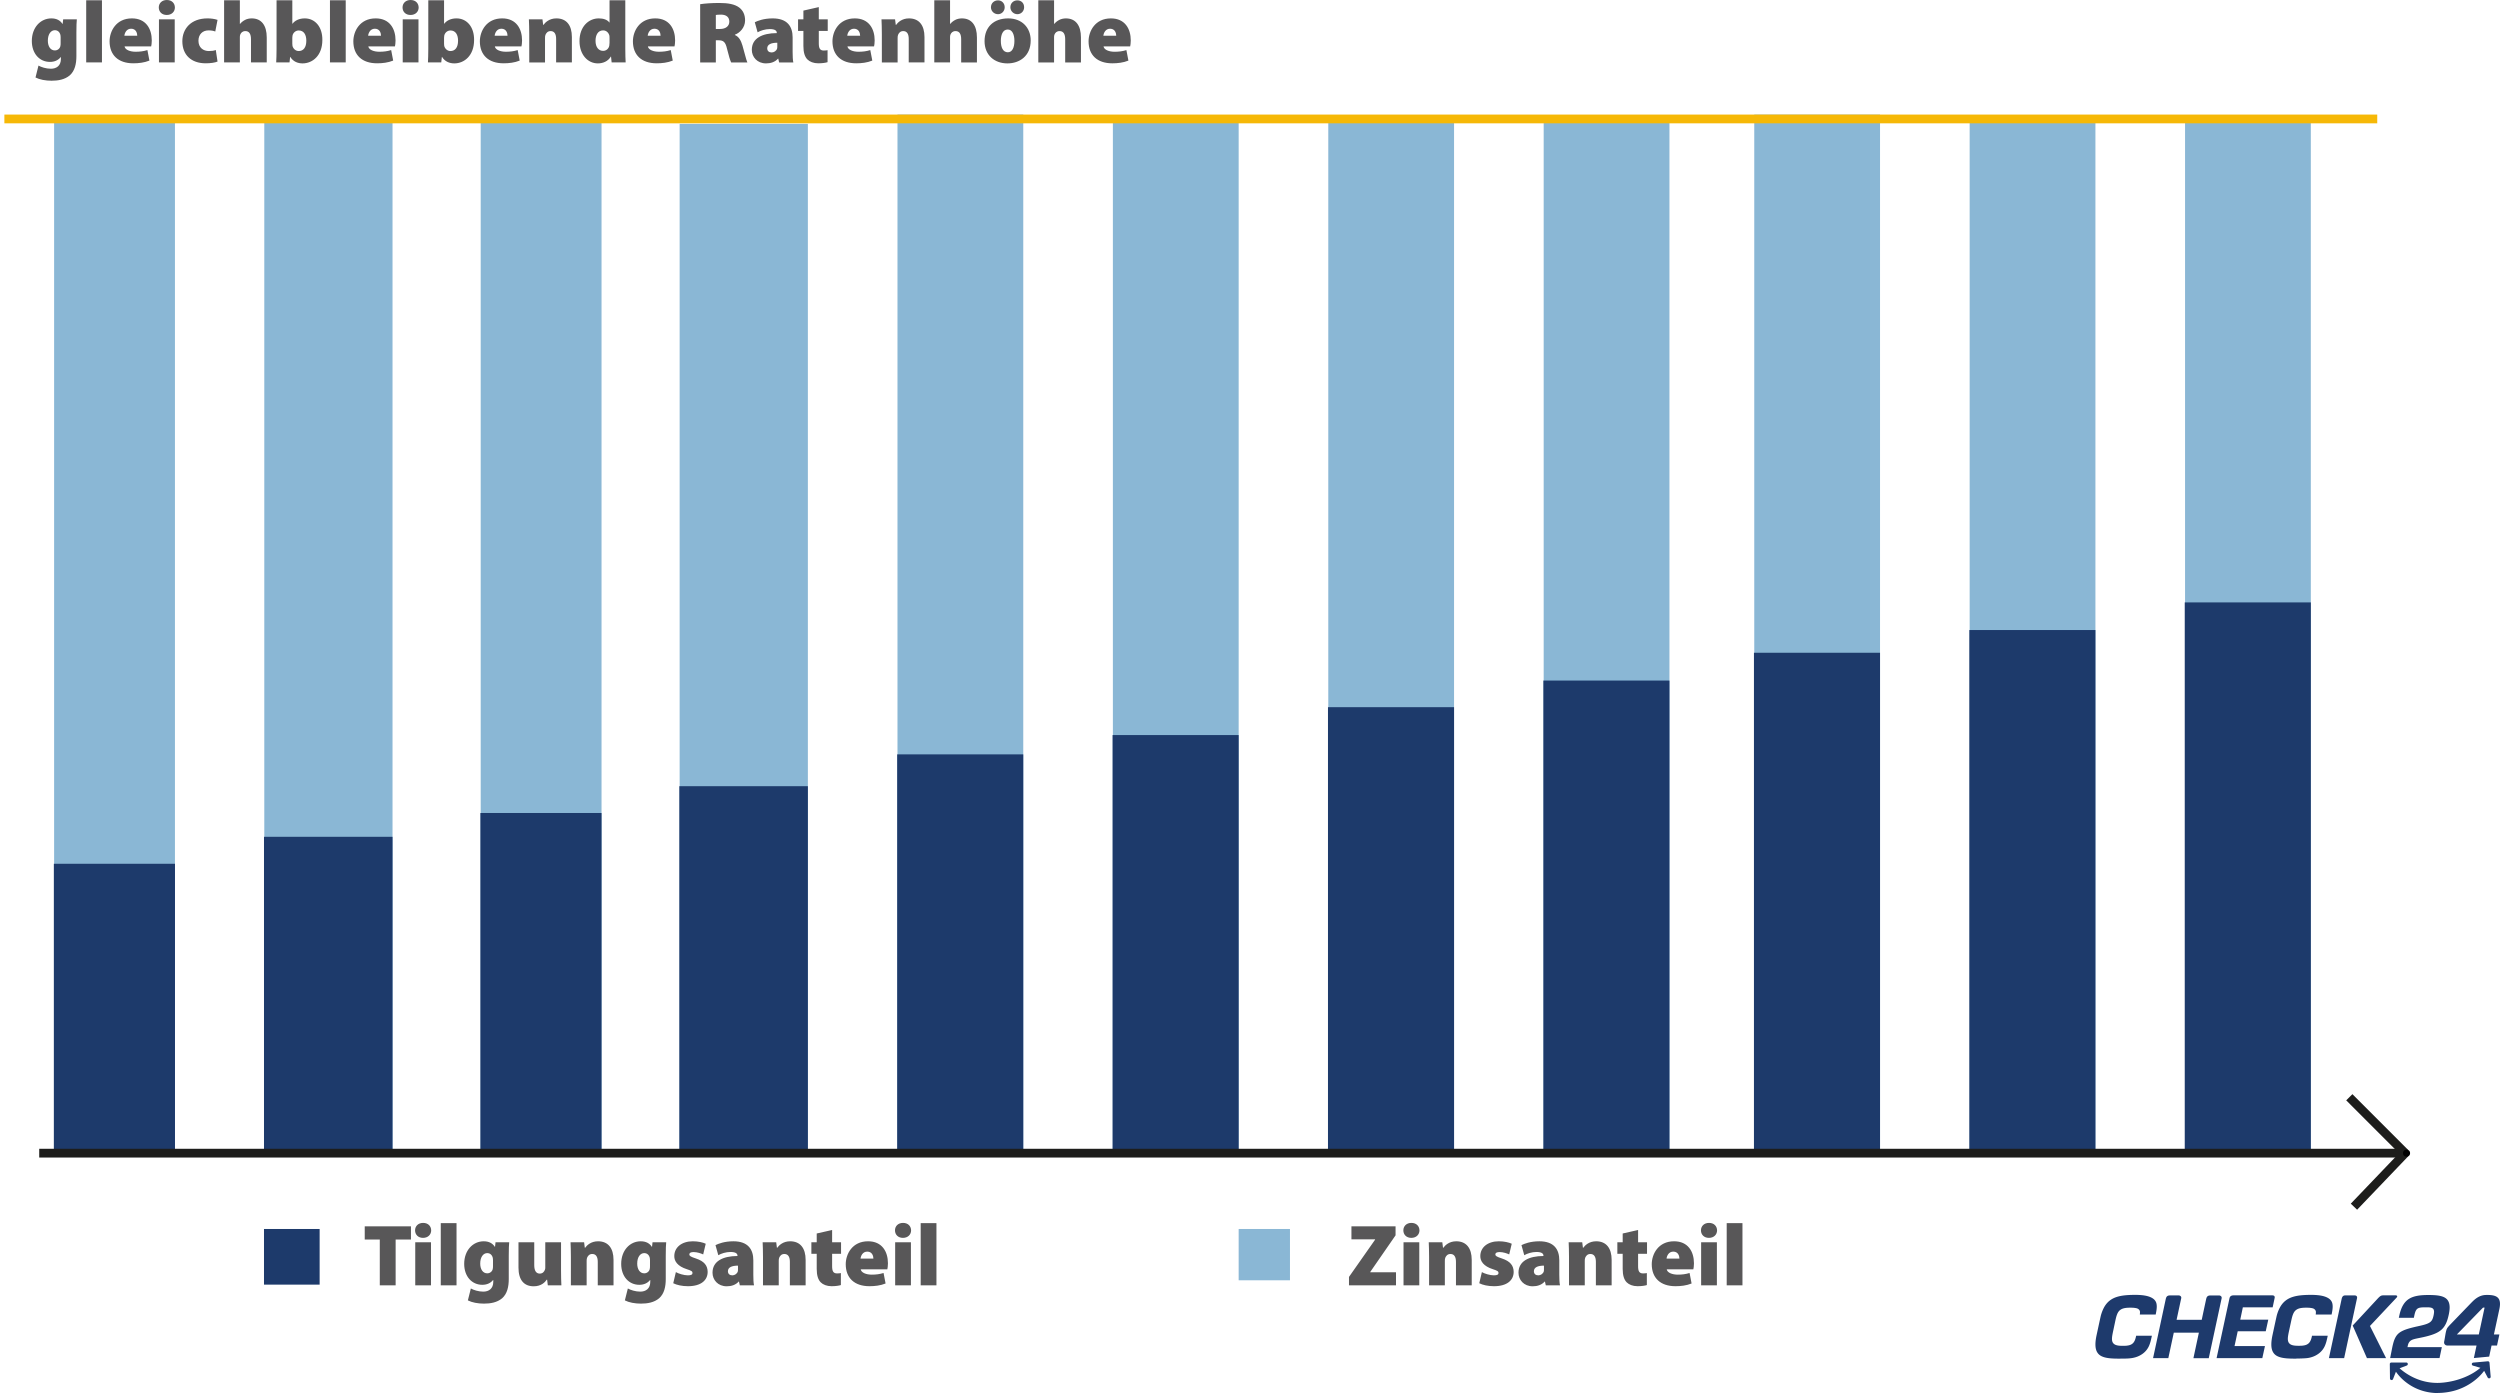
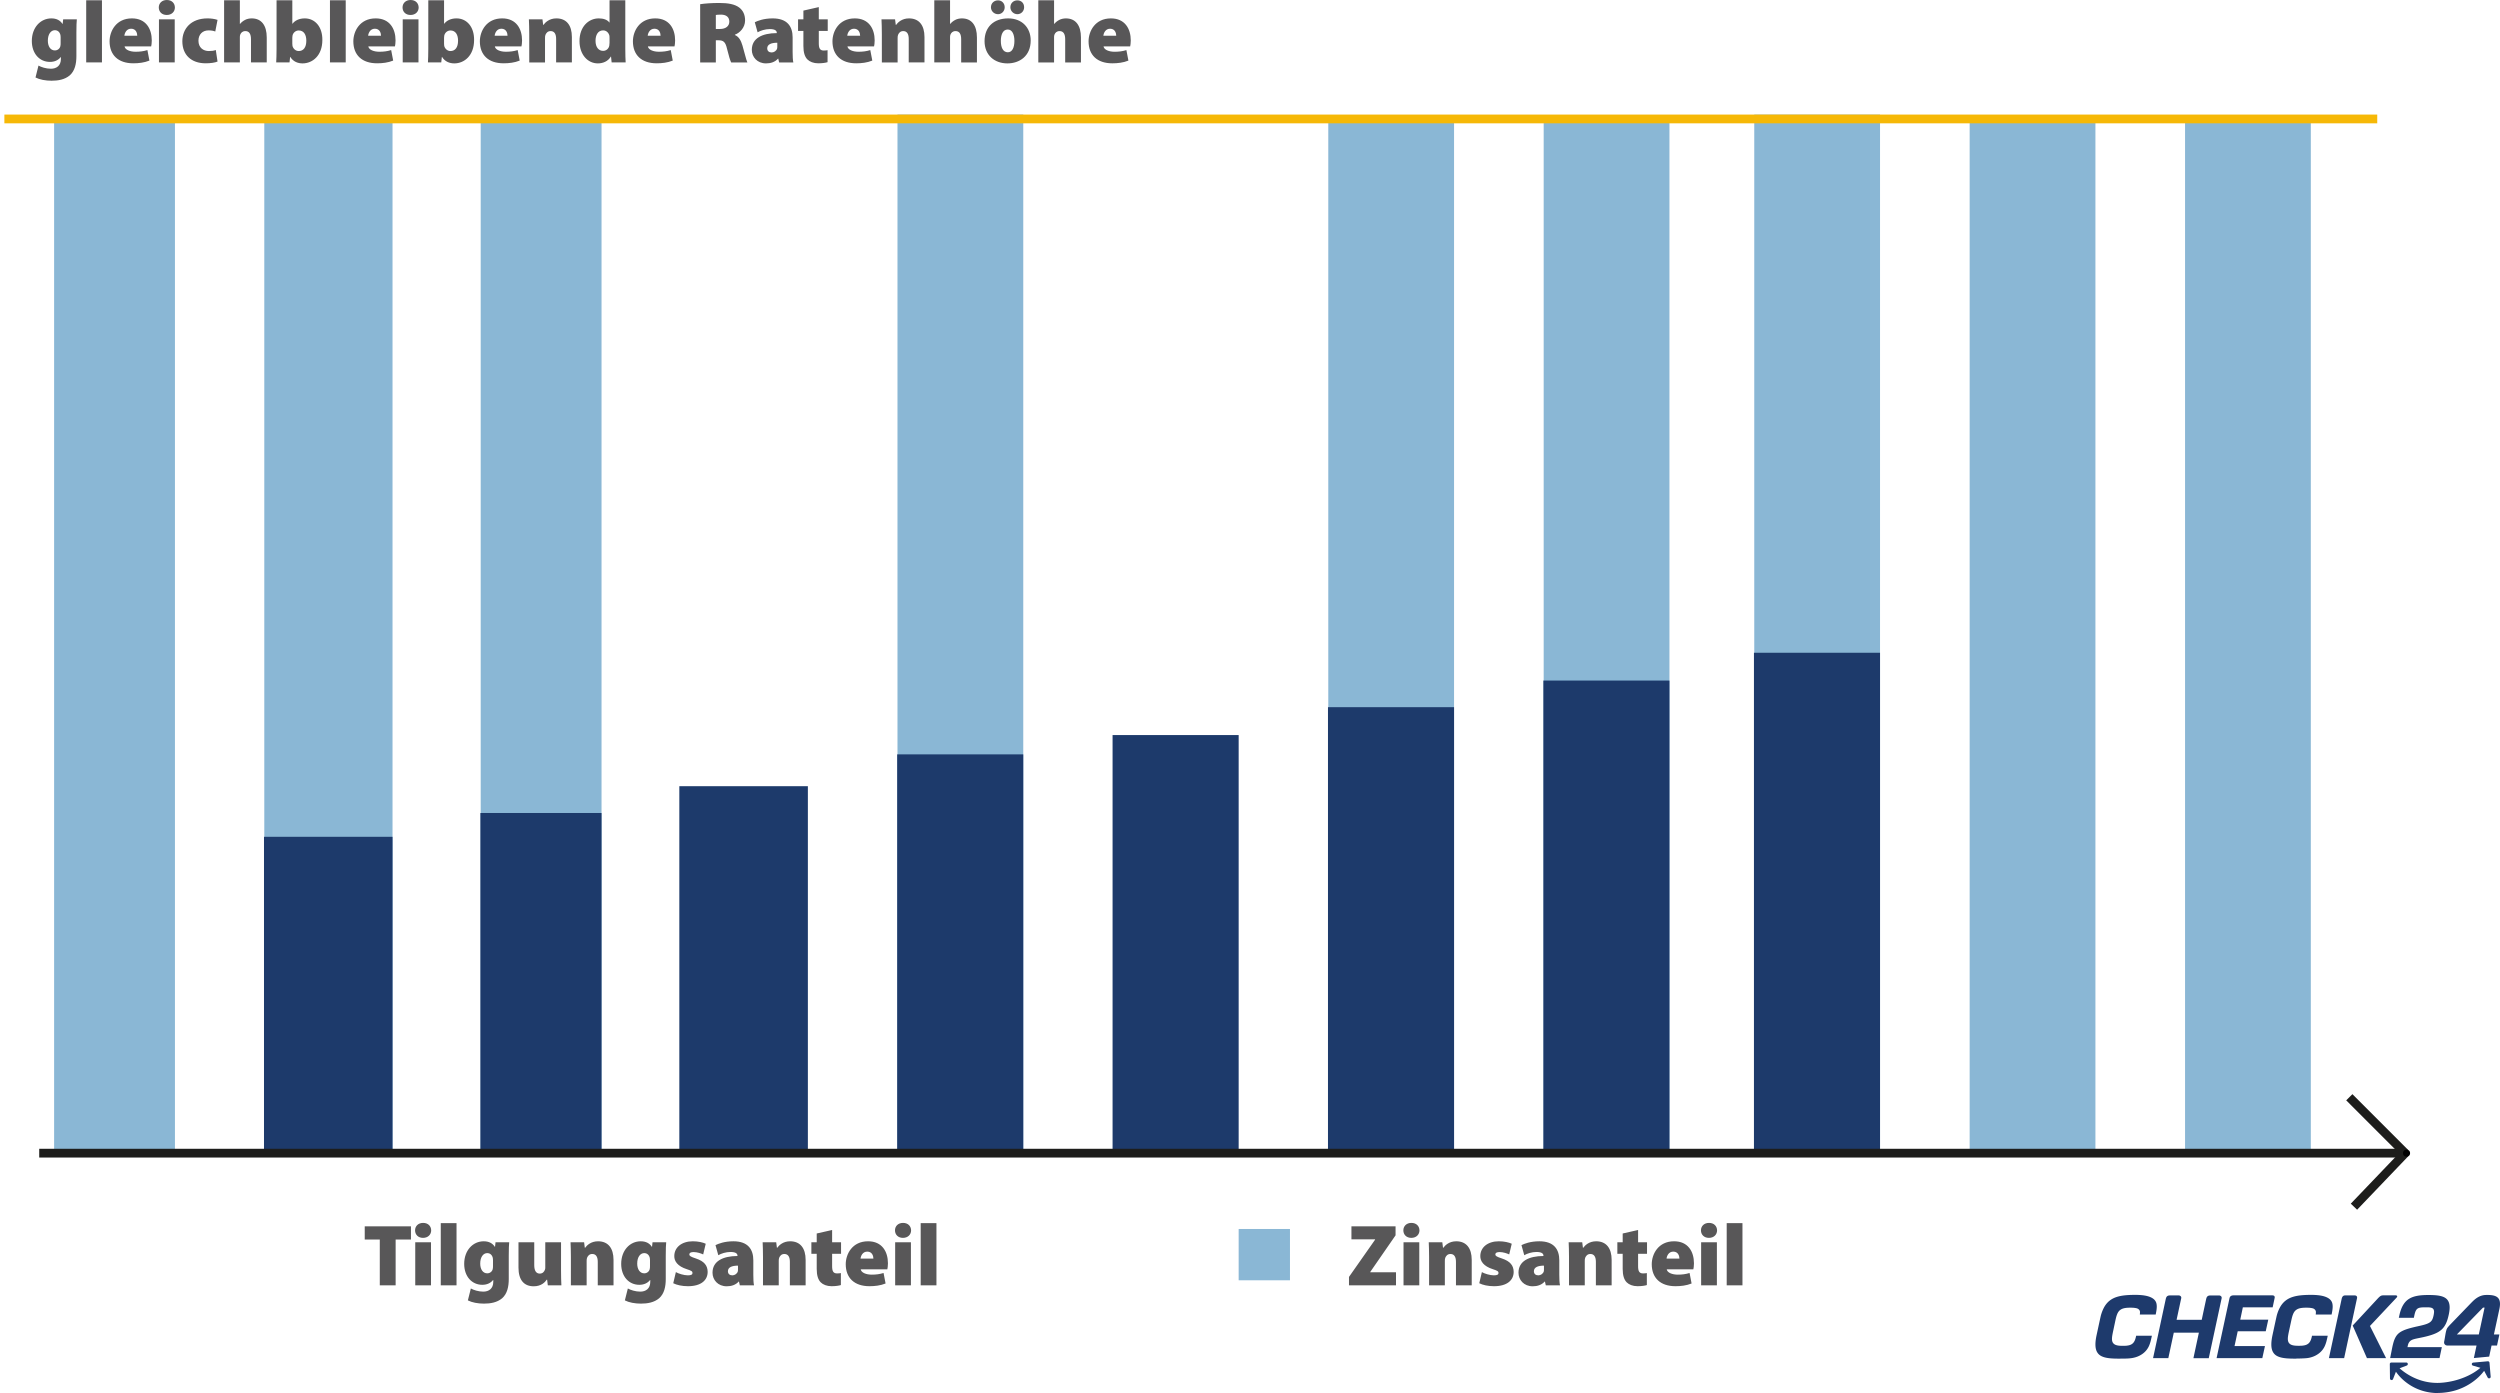
<svg xmlns="http://www.w3.org/2000/svg" viewBox="23.51 25.9 571.04 318.2">
  <path fill="#676766" stroke="#1d1d1b" stroke-miterlimit="10" stroke-width="2" d="m560.13 276.53 12.76 12.77m-11.7 12.23 11.7-12.23" />
  <path fill="#8ab7d5" d="M35.87 53.07h27.6v235.48h-27.6z" />
-   <path fill="#1d3a6b" d="M35.81 223.2h27.67v65.92H35.81z" />
  <path fill="#8ab7d5" d="M83.88 53.63h29.29v235.48H83.88z" />
  <path fill="#1d3a6b" d="M83.81 217.04h29.36v72.07H83.81z" />
  <path fill="#8ab7d5" d="M133.31 53.63h27.6v235.48h-27.6z" />
  <path fill="#1d3a6b" d="M133.24 211.6h27.67v77.51h-27.67z" />
-   <path fill="#8ab7d5" d="M178.75 54.2h29.29v235.48h-29.29z" />
  <path fill="#1d3a6b" d="M178.68 205.48h29.36v84.2h-29.36z" />
  <path fill="#8ab7d5" d="M228.51 52.07h28.73v236.48h-28.73z" />
  <path fill="#1d3a6b" d="M228.44 198.21h28.8v90.9h-28.8z" />
-   <path fill="#8ab7d5" d="M277.71 53.63h28.73V289.3h-28.73z" />
  <path fill="#1d3a6b" d="M277.64 193.8h28.8v95.5h-28.8z" />
  <path fill="#8ab7d5" d="M326.91 53.07h28.73V289.3h-28.73z" />
  <path fill="#1d3a6b" d="M326.84 187.43h28.8V289.3h-28.8z" />
  <path fill="#8ab7d5" d="M376.11 53.63h28.73V289.3h-28.73z" />
  <path fill="#1d3a6b" d="M376.04 181.35h28.8v107.94h-28.8z" />
  <path fill="#8ab7d5" d="M424.21 52.07h28.73V289.3h-28.73z" />
  <path fill="#1d3a6b" d="M424.14 175h28.8v114.3h-28.8z" />
  <path fill="#8ab7d5" d="M473.41 53.07h28.73V289.3h-28.73z" />
-   <path fill="#1d3a6b" d="M473.34 169.81h28.8v119.44h-28.8z" />
  <path fill="#8ab7d5" d="M522.61 53.07h28.73V289.3h-28.73z" />
-   <path fill="#1d3a6b" d="M522.54 163.5h28.8v125.8h-28.8zM83.81 306.62h12.71v12.71H83.81z" />
  <path fill="#8ab7d5" d="M306.44 306.62h11.72v11.72h-11.72z" />
  <path fill="#585758" d="M110.26 309.03h-3.44v-3.02h10.56v3.02h-3.5v10.46h-3.62zm11.74-2.1c0 .96-.72 1.72-1.86 1.72s-1.82-.76-1.82-1.72.72-1.7 1.84-1.7 1.82.72 1.84 1.7m-3.64 12.56v-9.84h3.6v9.84zm5.83-14.2h3.6v14.2h-3.6zm15.63 4.36c-.06.6-.1 1.46-.1 3.04v5.36c0 1.74-.34 3.36-1.52 4.4-1.14.96-2.64 1.22-4.16 1.22-1.36 0-2.74-.26-3.66-.74l.68-2.72c.6.34 1.72.72 2.84.72 1.28 0 2.28-.7 2.28-2.22v-.44h-.04c-.6.76-1.48 1.1-2.46 1.1-2.4 0-4.14-1.92-4.14-4.78 0-3.1 2-5.16 4.46-5.16 1.2 0 2.02.46 2.54 1.26h.04l.12-1.04zm-3.7 4.06c0-.14-.02-.32-.04-.46-.16-.7-.62-1.12-1.28-1.12-.86 0-1.6.84-1.6 2.4 0 1.28.6 2.22 1.6 2.22.66 0 1.14-.44 1.26-.98.06-.2.06-.52.06-.74zm15.54 2.42c0 1.4.04 2.52.08 3.36h-3.1l-.16-1.3h-.08c-.36.54-1.22 1.52-2.98 1.52-2.2 0-3.48-1.42-3.48-4.26v-5.8h3.6v5.22c0 1.26.42 1.94 1.26 1.94.68 0 1.02-.46 1.16-.84.08-.14.1-.32.1-.52v-5.8h3.6zm2.25-3.14c0-1.3-.04-2.44-.08-3.34h3.1l.16 1.26h.08c.36-.52 1.3-1.48 2.94-1.48 2.3 0 3.54 1.56 3.54 4.26v5.8h-3.6v-5.36c0-1.14-.4-1.8-1.26-1.8-.7 0-1.02.48-1.18.86-.08.18-.1.46-.1.72v5.58h-3.6zm21.77-3.34c-.06.6-.1 1.46-.1 3.04v5.36c0 1.74-.34 3.36-1.52 4.4-1.14.96-2.64 1.22-4.16 1.22-1.36 0-2.74-.26-3.66-.74l.68-2.72c.6.34 1.72.72 2.84.72 1.28 0 2.28-.7 2.28-2.22v-.44H172c-.6.76-1.48 1.1-2.46 1.1-2.4 0-4.14-1.92-4.14-4.78 0-3.1 2-5.16 4.46-5.16 1.2 0 2.02.46 2.54 1.26h.04l.12-1.04zm-3.7 4.06c0-.14-.02-.32-.04-.46-.16-.7-.62-1.12-1.28-1.12-.86 0-1.6.84-1.6 2.4 0 1.28.6 2.22 1.6 2.22.66 0 1.14-.44 1.26-.98.06-.2.06-.52.06-.74zm5.91 2.76c.56.34 1.84.74 2.74.74.76 0 1.06-.18 1.06-.54s-.22-.52-1.28-.86c-2.16-.68-2.9-1.86-2.88-3 0-1.96 1.66-3.38 4.24-3.38 1.22 0 2.3.26 2.94.56l-.58 2.44c-.46-.22-1.38-.54-2.18-.54-.62 0-.98.16-.98.56 0 .32.32.52 1.48.9 1.94.64 2.68 1.64 2.7 3.06 0 1.88-1.46 3.28-4.5 3.28-1.36 0-2.58-.28-3.36-.68zm14.61 3.02-.2-.86h-.06c-.7.78-1.68 1.08-2.74 1.08-2 0-3.24-1.46-3.24-3.1 0-2.64 2.36-3.8 5.7-3.82v-.08c0-.4-.3-.84-1.6-.84-1.04 0-2.14.36-2.78.74l-.64-2.3c.64-.32 2.04-.88 4.08-.88 3.38 0 4.56 1.88 4.56 4.34v3.32c0 .98.04 1.9.16 2.4zm-.42-4.5c-1.46 0-2.3.42-2.3 1.28 0 .62.42.94 1.02.94.52 0 1.08-.36 1.24-.9.04-.16.04-.34.04-.52zm5.71-2c0-1.3-.04-2.44-.08-3.34h3.1l.16 1.26h.08c.36-.52 1.3-1.48 2.94-1.48 2.3 0 3.54 1.56 3.54 4.26v5.8h-3.6v-5.36c0-1.14-.4-1.8-1.26-1.8-.7 0-1.02.48-1.18.86-.08.18-.1.46-.1.72v5.58h-3.6zm15.79-6.14v2.8h2.04v2.64h-2.04v2.82c0 1.18.28 1.66 1.14 1.66.38 0 .66-.04.86-.08v2.74c-.42.14-1.22.26-2.14.26-1.06 0-1.94-.36-2.46-.88-.6-.6-.92-1.58-.92-3.08v-3.44h-1.22v-2.64h1.22v-2zm6.53 8.98c.12.78 1.26 1.22 2.52 1.22.94 0 1.82-.1 2.7-.38l.46 2.4c-1.18.48-2.46.62-3.68.62-3.46 0-5.42-1.9-5.42-5.02 0-2.3 1.48-5.24 5.1-5.24 3.18 0 4.54 2.34 4.54 5.04 0 .6-.08 1.12-.14 1.36zm2.9-2.44c0-.56-.26-1.6-1.4-1.6-1.06 0-1.48.98-1.54 1.6zm8.61-6.46c0 .96-.72 1.72-1.86 1.72s-1.82-.76-1.82-1.72.72-1.7 1.84-1.7 1.82.72 1.84 1.7m-3.64 12.56v-9.84h3.6v9.84zm5.83-14.2h3.6v14.2h-3.6zm97.83 12.28 5.96-8.5v-.08h-5.4v-2.98h10.08v2.06l-5.78 8.36v.08h5.88v2.98h-10.74zm16.1-10.64c0 .96-.72 1.72-1.86 1.72s-1.82-.76-1.82-1.72.72-1.7 1.84-1.7 1.82.72 1.84 1.7m-3.64 12.56v-9.84h3.6v9.84zm5.84-6.5c0-1.3-.04-2.44-.08-3.34h3.1l.16 1.26h.08c.36-.52 1.3-1.48 2.94-1.48 2.3 0 3.54 1.56 3.54 4.26v5.8h-3.6v-5.36c0-1.14-.4-1.8-1.26-1.8-.7 0-1.02.48-1.18.86-.08.18-.1.46-.1.72v5.58h-3.6zm12.06 3.48c.56.34 1.84.74 2.74.74.76 0 1.06-.18 1.06-.54s-.22-.52-1.28-.86c-2.16-.68-2.9-1.86-2.88-3 0-1.96 1.66-3.38 4.24-3.38 1.22 0 2.3.26 2.94.56l-.58 2.44c-.46-.22-1.38-.54-2.18-.54-.62 0-.98.16-.98.56 0 .32.32.52 1.48.9 1.94.64 2.68 1.64 2.7 3.06 0 1.88-1.46 3.28-4.5 3.28-1.36 0-2.58-.28-3.36-.68zm14.6 3.02-.2-.86h-.06c-.7.78-1.68 1.08-2.74 1.08-2 0-3.24-1.46-3.24-3.1 0-2.64 2.36-3.8 5.7-3.82v-.08c0-.4-.3-.84-1.6-.84-1.04 0-2.14.36-2.78.74l-.64-2.3c.64-.32 2.04-.88 4.08-.88 3.38 0 4.56 1.88 4.56 4.34v3.32c0 .98.04 1.9.16 2.4zm-.42-4.5c-1.46 0-2.3.42-2.3 1.28 0 .62.42.94 1.02.94.52 0 1.08-.36 1.24-.9.04-.16.04-.34.04-.52zm5.72-2c0-1.3-.04-2.44-.08-3.34h3.1l.16 1.26h.08c.36-.52 1.3-1.48 2.94-1.48 2.3 0 3.54 1.56 3.54 4.26v5.8h-3.6v-5.36c0-1.14-.4-1.8-1.26-1.8-.7 0-1.02.48-1.18.86-.08.18-.1.46-.1.72v5.58h-3.6zm15.78-6.14v2.8h2.04v2.64h-2.04v2.82c0 1.18.28 1.66 1.14 1.66.38 0 .66-.04.86-.08v2.74c-.42.14-1.22.26-2.14.26-1.06 0-1.94-.36-2.46-.88-.6-.6-.92-1.58-.92-3.08v-3.44h-1.22v-2.64h1.22v-2zm6.54 8.98c.12.78 1.26 1.22 2.52 1.22.94 0 1.82-.1 2.7-.38l.46 2.4c-1.18.48-2.46.62-3.68.62-3.46 0-5.42-1.9-5.42-5.02 0-2.3 1.48-5.24 5.1-5.24 3.18 0 4.54 2.34 4.54 5.04 0 .6-.08 1.12-.14 1.36zm2.9-2.44c0-.56-.26-1.6-1.4-1.6-1.06 0-1.48.98-1.54 1.6zm8.6-6.46c0 .96-.72 1.72-1.86 1.72s-1.82-.76-1.82-1.72.72-1.7 1.84-1.7 1.82.72 1.84 1.7m-3.64 12.56v-9.84h3.6v9.84zm5.84-14.2h3.6v14.2h-3.6z" />
  <path fill="#fab400" stroke="#f6b807" stroke-miterlimit="10" stroke-width="2" d="M24.51 53.07h542" />
  <path fill="#585758" d="M41.06 30.32c-.06.6-.1 1.46-.1 3.04v5.36c0 1.74-.34 3.36-1.52 4.4-1.14.96-2.64 1.22-4.16 1.22-1.36 0-2.74-.26-3.66-.74l.68-2.72c.6.34 1.72.72 2.84.72 1.28 0 2.28-.7 2.28-2.22v-.44h-.04c-.6.76-1.48 1.1-2.46 1.1-2.4 0-4.14-1.92-4.14-4.78 0-3.1 2-5.16 4.46-5.16 1.2 0 2.02.46 2.54 1.26h.04l.12-1.04zm-3.7 4.06c0-.14-.02-.32-.04-.46-.16-.7-.62-1.12-1.28-1.12-.86 0-1.6.84-1.6 2.4 0 1.28.6 2.22 1.6 2.22.66 0 1.14-.44 1.26-.98.06-.2.06-.52.06-.74zm5.84-8.42h3.6v14.2h-3.6zm8.76 10.54c.12.78 1.26 1.22 2.52 1.22.94 0 1.82-.1 2.7-.38l.46 2.4c-1.18.48-2.46.62-3.68.62-3.46 0-5.42-1.9-5.42-5.02 0-2.3 1.48-5.24 5.1-5.24 3.18 0 4.54 2.34 4.54 5.04 0 .6-.08 1.12-.14 1.36zm2.9-2.44c0-.56-.26-1.6-1.4-1.6-1.06 0-1.48.98-1.54 1.6zm8.6-6.46c0 .96-.72 1.72-1.86 1.72s-1.82-.76-1.82-1.72.72-1.7 1.84-1.7 1.82.72 1.84 1.7m-3.64 12.56v-9.84h3.6v9.84zm13.38-.2c-.6.26-1.62.4-2.72.4-3.26 0-5.32-1.9-5.32-5.04 0-2.8 1.92-5.22 5.76-5.22.72 0 1.58.1 2.28.34l-.52 2.66c-.34-.14-.82-.26-1.54-.26-1.36 0-2.3.92-2.3 2.36 0 1.6 1.12 2.36 2.38 2.36.62 0 1.14-.06 1.58-.24zm1.5-14h3.6v5.4h.04c.34-.4.7-.68 1.16-.92.42-.22.98-.34 1.5-.34 2.22 0 3.44 1.58 3.44 4.36v5.7h-3.6v-5.3c0-1.16-.38-1.86-1.28-1.86-.68 0-1 .4-1.16.78-.08.16-.1.42-.1.58v5.8h-3.6zm11.9 14.2c.04-.64.08-1.9.08-3.12V25.96h3.6v5.36h.04c.56-.74 1.54-1.22 2.8-1.22 2.34 0 4.06 1.92 4.02 4.94 0 3.56-2.24 5.34-4.52 5.34-1.04 0-2.14-.38-2.8-1.48h-.04l-.14 1.26zm3.68-4.28c0 .18.02.36.04.5.14.62.7 1.18 1.42 1.18 1.06 0 1.74-.8 1.74-2.36 0-1.34-.54-2.34-1.74-2.34-.7 0-1.3.52-1.42 1.22-.02.16-.04.32-.04.48zm8.6-9.92h3.6v14.2h-3.6zm8.76 10.54c.12.78 1.26 1.22 2.52 1.22.94 0 1.82-.1 2.7-.38l.46 2.4c-1.18.48-2.46.62-3.68.62-3.46 0-5.42-1.9-5.42-5.02 0-2.3 1.48-5.24 5.1-5.24 3.18 0 4.54 2.34 4.54 5.04 0 .6-.08 1.12-.14 1.36zm2.9-2.44c0-.56-.26-1.6-1.4-1.6-1.06 0-1.48.98-1.54 1.6zm8.6-6.46c0 .96-.72 1.72-1.86 1.72s-1.82-.76-1.82-1.72.72-1.7 1.84-1.7 1.82.72 1.84 1.7m-3.64 12.56v-9.84h3.6v9.84zm5.76 0c.04-.64.08-1.9.08-3.12V25.96h3.6v5.36h.04c.56-.74 1.54-1.22 2.8-1.22 2.34 0 4.06 1.92 4.02 4.94 0 3.56-2.24 5.34-4.52 5.34-1.04 0-2.14-.38-2.8-1.48h-.04l-.14 1.26zm3.68-4.28c0 .18.02.36.04.5.14.62.7 1.18 1.42 1.18 1.06 0 1.74-.8 1.74-2.36 0-1.34-.54-2.34-1.74-2.34-.7 0-1.3.52-1.42 1.22-.02.16-.04.32-.04.48zm11.6.62c.12.78 1.26 1.22 2.52 1.22.94 0 1.82-.1 2.7-.38l.46 2.4c-1.18.48-2.46.62-3.68.62-3.46 0-5.42-1.9-5.42-5.02 0-2.3 1.48-5.24 5.1-5.24 3.18 0 4.54 2.34 4.54 5.04 0 .6-.08 1.12-.14 1.36zm2.9-2.44c0-.56-.26-1.6-1.4-1.6-1.06 0-1.48.98-1.54 1.6zm4.96-.4c0-1.3-.04-2.44-.08-3.34h3.1l.16 1.26h.08c.36-.52 1.3-1.48 2.94-1.48 2.3 0 3.54 1.56 3.54 4.26v5.8h-3.6V34.8c0-1.14-.4-1.8-1.26-1.8-.7 0-1.02.48-1.18.86-.08.18-.1.46-.1.72v5.58h-3.6zm21.94-7.7v11.08c0 1.22.04 2.46.08 3.12h-3.2l-.14-1.34h-.04c-.66 1.12-1.84 1.56-2.98 1.56-2.28 0-4.18-1.98-4.18-5.08-.02-3.3 2.08-5.2 4.4-5.2 1.08 0 1.98.32 2.42.94h.04v-5.08zm-3.6 8.6c0-.14 0-.3-.02-.46-.14-.68-.68-1.26-1.44-1.26-1.2 0-1.74 1.08-1.74 2.38 0 1.5.74 2.3 1.74 2.3.72 0 1.28-.52 1.4-1.18.04-.2.06-.44.06-.66zm8.76 1.94c.12.78 1.26 1.22 2.52 1.22.94 0 1.82-.1 2.7-.38l.46 2.4c-1.18.48-2.46.62-3.68.62-3.46 0-5.42-1.9-5.42-5.02 0-2.3 1.48-5.24 5.1-5.24 3.18 0 4.54 2.34 4.54 5.04 0 .6-.08 1.12-.14 1.36zm2.9-2.44c0-.56-.26-1.6-1.4-1.6-1.06 0-1.48.98-1.54 1.6zm9.04-7.2c1.02-.16 2.56-.28 4.36-.28 2.06 0 3.54.28 4.56 1.04.86.66 1.34 1.62 1.34 2.94 0 1.68-1.26 2.88-2.32 3.26v.08c.9.38 1.38 1.24 1.72 2.4.42 1.38.86 3.34 1.12 3.86h-3.7c-.2-.4-.54-1.44-.94-3.1-.36-1.62-.86-1.96-1.98-1.96h-.58v5.06h-3.58zm3.58 5.66h.94c1.36 0 2.14-.68 2.14-1.68s-.66-1.58-1.86-1.6c-.68 0-1.04.04-1.22.08zm14.46 7.64-.2-.86h-.06c-.7.78-1.68 1.08-2.74 1.08-2 0-3.24-1.46-3.24-3.1 0-2.64 2.36-3.8 5.7-3.82v-.08c0-.4-.3-.84-1.6-.84-1.04 0-2.14.36-2.78.74l-.64-2.3c.64-.32 2.04-.88 4.08-.88 3.38 0 4.56 1.88 4.56 4.34v3.32c0 .98.04 1.9.16 2.4zm-.42-4.5c-1.46 0-2.3.42-2.3 1.28 0 .62.42.94 1.02.94.52 0 1.08-.36 1.24-.9.04-.16.04-.34.04-.52zm9.48-8.14v2.8h2.04v2.64h-2.04v2.82c0 1.18.28 1.66 1.14 1.66.38 0 .66-.04.86-.08v2.74c-.42.14-1.22.26-2.14.26-1.06 0-1.94-.36-2.46-.88-.6-.6-.92-1.58-.92-3.08v-3.44h-1.22v-2.64h1.22v-2zm6.54 8.98c.12.78 1.26 1.22 2.52 1.22.94 0 1.82-.1 2.7-.38l.46 2.4c-1.18.48-2.46.62-3.68.62-3.46 0-5.42-1.9-5.42-5.02 0-2.3 1.48-5.24 5.1-5.24 3.18 0 4.54 2.34 4.54 5.04 0 .6-.08 1.12-.14 1.36zm2.9-2.44c0-.56-.26-1.6-1.4-1.6-1.06 0-1.48.98-1.54 1.6zm4.96-.4c0-1.3-.04-2.44-.08-3.34h3.1l.16 1.26h.08c.36-.52 1.3-1.48 2.94-1.48 2.3 0 3.54 1.56 3.54 4.26v5.8h-3.6V34.8c0-1.14-.4-1.8-1.26-1.8-.7 0-1.02.48-1.18.86-.08.18-.1.46-.1.72v5.58h-3.6zm11.98-7.7h3.6v5.4h.04c.34-.4.7-.68 1.16-.92.42-.22.98-.34 1.5-.34 2.22 0 3.44 1.58 3.44 4.36v5.7h-3.6v-5.3c0-1.16-.38-1.86-1.28-1.86-.68 0-1 .4-1.16.78-.08.16-.1.42-.1.58v5.8h-3.6zm22.02 9.18c0 3.58-2.56 5.24-5.32 5.24-2.94 0-5.22-1.88-5.22-5.08s2.06-5.2 5.42-5.2c3.08 0 5.12 2.08 5.12 5.04m-9.08-7.58c0-.92.7-1.58 1.62-1.58.86 0 1.52.66 1.52 1.58 0 .86-.66 1.58-1.52 1.58-.92 0-1.62-.72-1.62-1.58m2.26 7.68c0 1.46.48 2.6 1.6 2.6.96 0 1.5-1.02 1.5-2.6 0-1.36-.44-2.6-1.52-2.6-1.18 0-1.58 1.3-1.58 2.6m2.18-7.68c0-.92.68-1.58 1.6-1.58s1.54.66 1.54 1.58c0 .86-.66 1.58-1.54 1.58s-1.6-.72-1.6-1.58m6.38-1.6h3.6v5.4h.04c.34-.4.7-.68 1.16-.92.42-.22.98-.34 1.5-.34 2.22 0 3.44 1.58 3.44 4.36v5.7h-3.6v-5.3c0-1.16-.38-1.86-1.28-1.86-.68 0-1 .4-1.16.78-.08.16-.1.42-.1.58v5.8h-3.6zm14.9 10.54c.12.78 1.26 1.22 2.52 1.22.94 0 1.82-.1 2.7-.38l.46 2.4c-1.18.48-2.46.62-3.68.62-3.46 0-5.42-1.9-5.42-5.02 0-2.3 1.48-5.24 5.1-5.24 3.18 0 4.54 2.34 4.54 5.04 0 .6-.08 1.12-.14 1.36zm2.9-2.44c0-.56-.26-1.6-1.4-1.6-1.06 0-1.48.98-1.54 1.6z" />
  <path fill="#1e3a6c" d="M507.86 336.24c-1.52 0-3.09-.03-4.12-.47-.54-.22-.91-.53-1.17-.95-.29-.46-.43-1.07-.43-1.84 0-.59.09-1.28.25-2.05.04-.18.93-4.32.99-4.54.24-.86.54-1.57.91-2.17.65-1.02 1.52-1.69 2.74-2.08 1.01-.32 2.3-.47 4.17-.47h.02c.98 0 1.79.07 2.47.21.8.17 1.41.44 1.82.81.3.28.5.61.58 1.01.04.2.06.42.06.65 0 .55-.11 1.13-.2 1.59-.01.07-.03.13-.04.2v.02h-3.63v-.03s.02-.11.02-.16c0 0 .02-.15.02-.36q0-.465-.45-.75c-.24-.14-.55-.18-.84-.22-.31-.04-.66-.04-1-.04-.61 0-1.07.05-1.45.15-.3.08-.55.2-.77.36-.3.22-.54.55-.71.99-.17.41-.29.9-.42 1.51l-.49 2.32c-.16.75-.27 1.31-.27 1.8 0 .28.04.5.12.7.13.31.4.56.77.69.36.13.81.19 1.47.19.44 0 .8 0 1.13-.05.57-.07.97-.24 1.28-.53.33-.32.55-.79.7-1.48l.05-.24h3.59v.02s-.2.96-.31 1.33c-.11.39-.23.72-.36 1.01-.35.75-.83 1.33-1.53 1.82-.67.46-1.39.75-2.25.9-.74.13-1.5.14-2.35.14h-.37Zm40.18 0c-1.52 0-3.09-.03-4.12-.47-.54-.22-.91-.53-1.17-.95-.29-.46-.43-1.07-.43-1.84 0-.59.09-1.28.25-2.05.04-.18.93-4.32.99-4.54.23-.86.54-1.57.91-2.17.65-1.02 1.52-1.69 2.74-2.08 1.01-.32 2.3-.47 4.17-.47h.02c.98 0 1.79.07 2.47.21.8.17 1.41.44 1.82.81.3.28.5.61.58 1.01.04.2.06.42.06.65 0 .55-.11 1.13-.2 1.59-.01.07-.03.13-.04.2v.02h-3.63v-.03s.02-.11.02-.16c0 0 .02-.15.02-.36q0-.465-.45-.75c-.24-.14-.55-.18-.84-.22-.31-.04-.66-.04-1-.04-.61 0-1.07.05-1.45.15-.3.08-.55.2-.77.36-.3.22-.54.55-.71.99-.17.41-.29.9-.42 1.51l-.5 2.31c-.16.75-.27 1.31-.27 1.8 0 .28.04.5.12.7.13.31.4.56.77.69.36.13.81.19 1.47.19.44 0 .8 0 1.13-.05.57-.07.97-.24 1.28-.53.33-.32.55-.79.7-1.48l.05-.24h3.59v.02s-.2.96-.31 1.33c-.11.39-.23.72-.36 1.01-.35.75-.83 1.33-1.53 1.82-.67.46-1.39.75-2.25.9-.74.13-2.67.14-2.71.14Zm-7.79-.12h-10.43v-.03l2.93-13.59c.05-.25.14-.42.3-.54s.37-.18.66-.18h8.8c.22 0 .38.05.47.14.07.07.11.18.11.31 0 .07 0 .12-.02.17l-.45 2.12h-6.81l-.59 2.81h6.4l-.58 2.65h-6.4l-.73 3.39h6.95l-.6 2.74Zm18.71 0h-3.48v-.03l2.91-13.54c.07-.29.18-.5.34-.62.13-.1.29-.14.5-.14h2.06c.22 0 .39.05.49.15.08.08.13.19.13.33 0 .04 0 .09-.01.13l-2.95 13.72Zm9.57 0h-4.38v-.02l-3.25-7.43h.01l5.61-6.05c.35-.38.55-.56.73-.68.2-.12.37-.16.65-.16h2.83c.13 0 .21.04.26.08.03.02.05.05.06.07 0 .02.02.03.02.06v.05c0 .06-.04.15-.16.28l-6.06 6.45zm-43.97 0h-.03v-.03l1.24-5.79h-5.73l-1.25 5.82h-3.48v-.03c.13-.55 2.89-13.46 2.91-13.53.1-.43.27-.57.41-.65.15-.09.36-.12.65-.12h1.88c.1 0 .26.04.38.13.07.05.12.1.15.16q.06.105.06.24c0 .04 0 .08-.01.12-.02.08-.97 4.49-1.06 4.93h5.74c.46-2.18 1.02-4.77 1.03-4.8.1-.43.27-.57.41-.65.15-.09.36-.12.65-.12h1.88c.1 0 .26.04.38.13.07.05.12.1.15.16q.06.105.06.24c0 .04 0 .08-.01.12l-2.94 13.67v.02h-3.45Zm54.23-11.53c.27.07.48.2.59.42.07.15.11.32.11.52 0 .21-.04.45-.09.74-.08.38-.16.68-.28.95s-.29.49-.52.67c-.48.37-1.22.6-2.54.89-1.74.38-2.94.7-3.79 1.12s-1.34.92-1.71 1.71c-.25.53-.43 1.18-.61 2.02l-.49 2.48h11.28l.53-2.51h-7.85s.12-.6.22-.82c.13-.29.3-.5.52-.66s.48-.26.8-.35c.64-.18 1.54-.3 2.84-.63 1.61-.41 2.7-.87 3.47-1.6s1.24-1.76 1.58-3.37c.13-.6.2-1.18.2-1.63 0-.64-.13-1.13-.35-1.5-.22-.38-.54-.65-.96-.85-.84-.4-2.07-.49-3.52-.49-1.86 0-3.32.19-4.4.85-1.09.66-1.84 1.86-2.26 3.81l-.12.55h3.43l.13-.61c.13-.58.26-.98.48-1.26.22-.29.55-.42.98-.48.3-.04.65-.05 1.09-.05h.2c.43 0 .76.01 1.03.08Zm9.46-1.38c-.4.41-3.75 3.88-5.12 5.3-.27.29-.57.61-.7.88-.11.19-.24.73-.31 1.11-.14.8-.25 1.53-.32 1.83-.02.08-.02.15-.02.21 0 .25.11.41.25.53s.32.17.51.17h6.65l-.61 2.86 3.5-.33.54-2.53h1.25l.54-2.53h-1.25s1.25-5.78 1.29-6c.43-2.34-.55-3.02-2.76-3.02-.56.01-1.84-.1-3.43 1.52Zm1.47 7.5h-5.02l5.97-6.13h.36l-1.32 6.13Zm-9.3 13.39c-2.26 0-4.43-.6-6.27-1.73-1.81-1.11-2.87-2.41-3.37-3.15l-.66 1.68a.363.363 0 0 1-.7-.13l-.04-3.3c0-.1.04-.19.11-.25.07-.07.16-.1.26-.1h3.4c.17 0 .31.13.34.29v.07c0 .15-.09.28-.23.33l-1.65.63c1.45 1.28 4.44 3.34 8.63 3.34.36 0 .72-.02 1.08-.05 1.77-.15 3.56-.58 5.16-1.25 1.41-.58 2.65-1.33 3.6-2.15l-1.71-.5a.354.354 0 0 1-.26-.34v-.03c.02-.17.16-.31.33-.32l3.31-.3h.04c.09 0 .17.03.23.08.07.06.12.15.13.24l.27 3.23c0 .16-.11.3-.27.34-.03 0-.06.01-.09.01-.14 0-.27-.08-.33-.2l-.8-1.52c-.64.86-1.76 2.07-3.51 3.12-1.77 1.07-3.75 1.7-5.89 1.88l-.21.02c-.3.02-.61.03-.91.03Z" />
  <path fill="#676766" stroke="#1d1d1b" stroke-miterlimit="10" stroke-width="2" d="M32.47 289.3h540.42" />
  <circle cx="573.2" cy="289.3" r=".81" />
</svg>